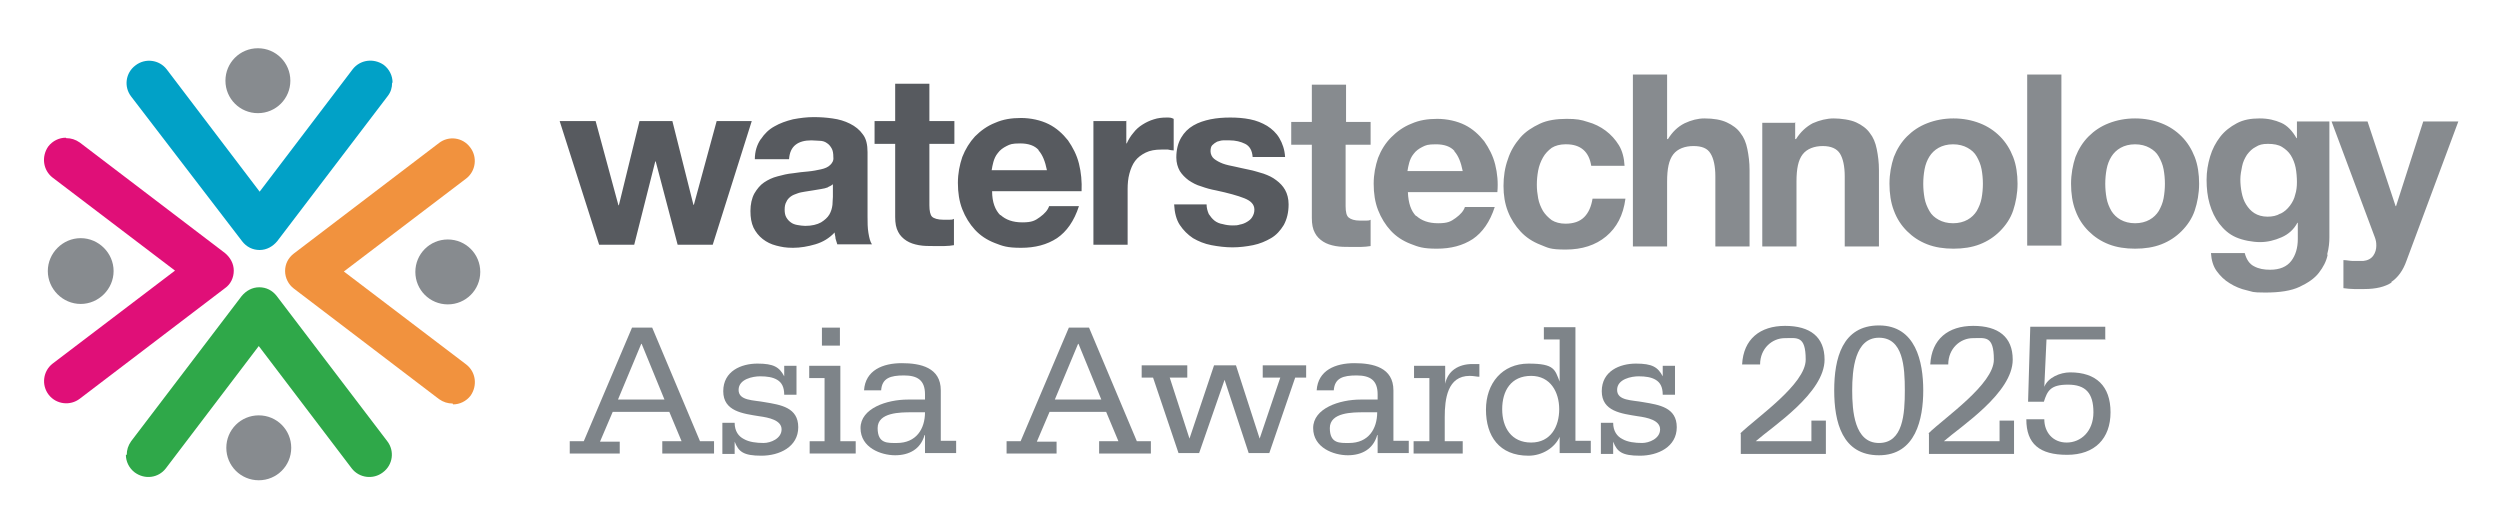
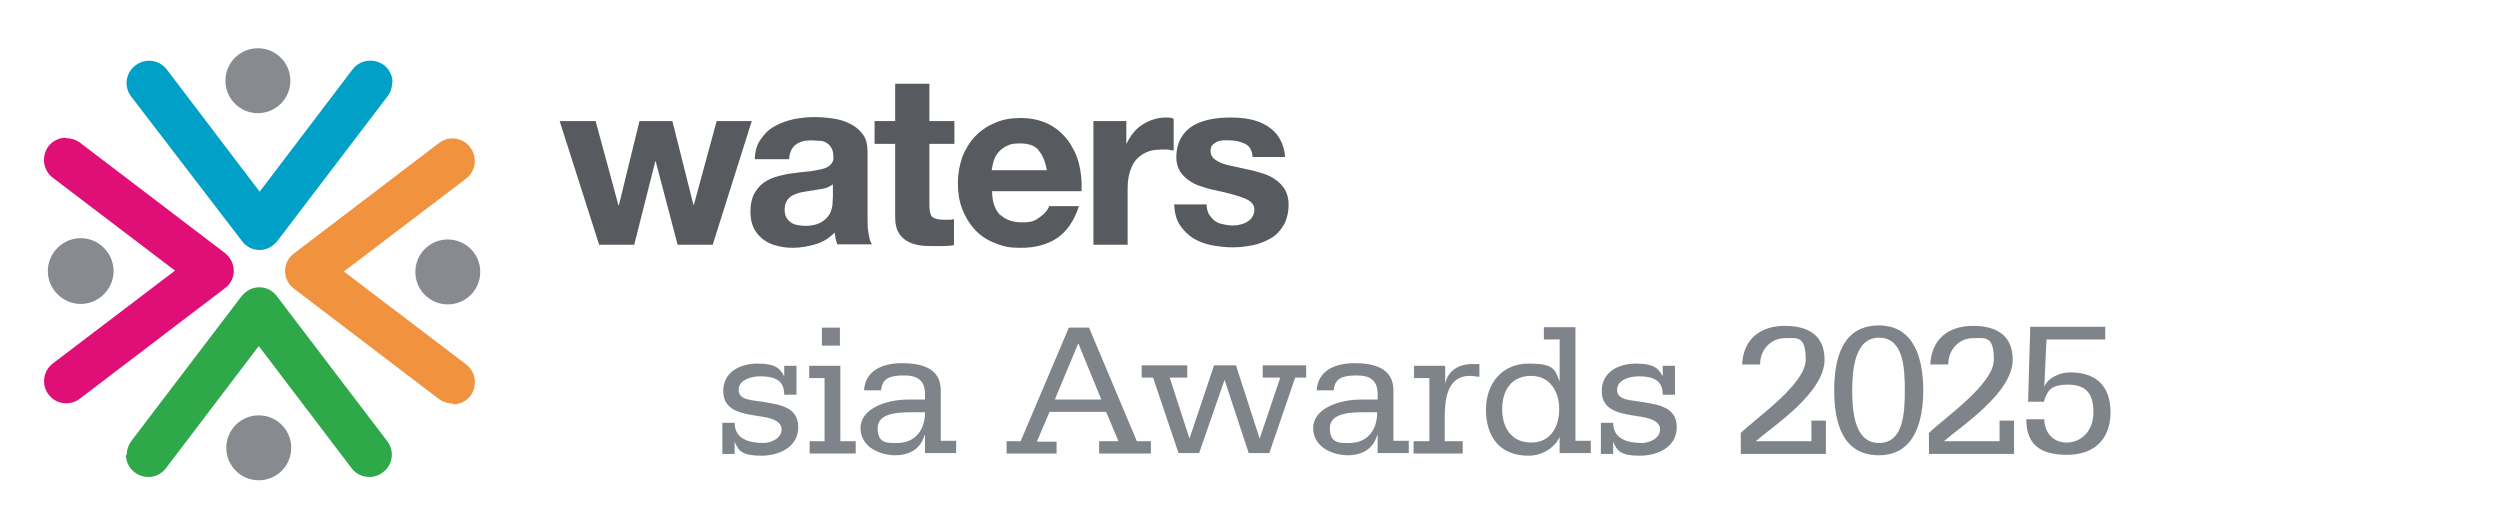
<svg xmlns="http://www.w3.org/2000/svg" version="1.1" viewBox="0 0 570 120">
  <defs>
    <style>
      .cls-1 {
        fill: #575a5f;
      }

      .cls-2 {
        fill: #01a1c7;
      }

      .cls-3 {
        isolation: isolate;
      }

      .cls-4 {
        fill: #e00f78;
      }

      .cls-5 {
        fill: #878b8f;
      }

      .cls-6 {
        fill: #f1923e;
      }

      .cls-7 {
        fill: #2fa849;
      }

      .cls-8 {
        fill: #7e8489;
      }
    </style>
  </defs>
  <g>
    <g id="Layer_1">
      <g id="Layer_1-2" data-name="Layer_1">
        <g>
          <path class="cls-6" d="M103.2,92c-1.1,0-2.1-.3-3.1-1l-33.1-25.2c-1.2-.9-2-2.4-2-4s.7-3,2-4l33.1-25.2c2.2-1.7,5.4-1.3,7.1,1,1.7,2.2,1.3,5.4-.9,7.1l-27.9,21.2,27.9,21.2c2.2,1.7,2.6,4.8,1,7.1-1,1.3-2.5,2-4,2" />
          <path class="cls-4" d="M15.1,31.5c1.1,0,2.1.3,3.1,1l33.1,25.2c1.2,1,2,2.4,2,4s-.7,3.1-2,4l-33.1,25.2c-2.2,1.7-5.4,1.3-7.1-.9-1.7-2.2-1.3-5.4.9-7.1l27.9-21.2-27.9-21.2c-2.2-1.7-2.6-4.8-1-7.1,1-1.3,2.5-2,4-2" />
          <path class="cls-7" d="M28.9,103.7c0-1.1.3-2.1,1-3.1l25.2-33.1c1-1.2,2.4-2,4-2s3,.7,4,2l25.2,33.1c1.7,2.2,1.3,5.4-1,7.1-2.2,1.7-5.4,1.3-7.1-.9l-21.2-27.9-21.2,27.9c-1.7,2.2-4.8,2.6-7.1.9-1.3-1-2-2.5-2-4" />
          <path class="cls-2" d="M89.4,18.9c0,1.1-.3,2.1-1,3l-25.2,33.1c-1,1.2-2.4,2-4,2s-3-.7-4-2L29.9,22c-1.7-2.2-1.3-5.4,1-7.1,2.2-1.7,5.4-1.3,7.1.9l21.2,27.9,21.2-27.9c1.7-2.2,4.8-2.6,7.1-1,1.3,1,2,2.5,2,4" />
          <path class="cls-5" d="M58.8,11c4.1,0,7.4,3.3,7.4,7.4s-3.3,7.4-7.4,7.4-7.4-3.3-7.4-7.4,3.3-7.4,7.4-7.4" />
          <path class="cls-5" d="M59,94.7c4.1,0,7.4,3.3,7.4,7.4s-3.3,7.4-7.4,7.4-7.4-3.3-7.4-7.4,3.3-7.4,7.4-7.4" />
          <path class="cls-5" d="M109.5,62c0,4.1-3.3,7.4-7.4,7.4s-7.4-3.3-7.4-7.4,3.3-7.4,7.4-7.4,7.4,3.3,7.4,7.4" />
          <path class="cls-5" d="M25.9,61.8c0,4.1-3.4,7.5-7.5,7.5s-7.5-3.4-7.5-7.5,3.4-7.5,7.5-7.5,7.5,3.4,7.5,7.5" />
          <path class="cls-1" d="M275.6,48.8c.4.6.8,1.1,1.3,1.5s1.2.7,1.9.8c.7.2,1.5.3,2.2.3s1.1,0,1.7-.2c.6-.1,1.1-.3,1.6-.6.5-.3.9-.6,1.2-1.1.3-.5.5-1,.5-1.7,0-1.2-.8-2-2.3-2.6-1.5-.6-3.7-1.2-6.5-1.8-1.1-.2-2.2-.5-3.3-.9-1.1-.3-2-.8-2.9-1.4-.8-.6-1.5-1.3-2-2.1-.5-.9-.8-1.9-.8-3.1,0-1.8.4-3.3,1.1-4.5.7-1.2,1.6-2.1,2.8-2.8,1.2-.7,2.5-1.1,3.9-1.4,1.5-.3,3-.4,4.5-.4s3,.1,4.5.4,2.7.8,3.9,1.5c1.1.7,2.1,1.6,2.8,2.8s1.2,2.6,1.3,4.3h-7.4c-.1-1.5-.7-2.5-1.7-3-1-.5-2.2-.8-3.6-.8s-.9,0-1.4,0c-.5,0-1,.2-1.4.3-.4.2-.8.5-1.1.8-.3.3-.4.8-.4,1.4s.3,1.3.8,1.7c.5.4,1.2.8,2,1.1.8.3,1.8.5,2.8.7s2.1.5,3.2.7c1.1.2,2.2.6,3.3.9,1.1.4,2,.8,2.9,1.5.8.6,1.5,1.3,2,2.2.5.9.8,2,.8,3.3,0,1.9-.4,3.4-1.1,4.7-.8,1.3-1.7,2.3-2.9,3s-2.6,1.3-4.1,1.6c-1.5.3-3.1.5-4.7.5s-3.2-.2-4.8-.5-3-.9-4.2-1.6c-1.2-.8-2.2-1.8-3-3s-1.2-2.8-1.3-4.7h7.4c0,.8.2,1.5.5,2.2M256.8,27.5v5.2h.1c.4-.9.9-1.7,1.5-2.4.6-.8,1.3-1.4,2.1-1.9.8-.5,1.6-.9,2.6-1.2.9-.3,1.9-.4,2.8-.4s1.1,0,1.7.3v7.2c-.4,0-.8-.1-1.3-.2-.5,0-1,0-1.5,0-1.4,0-2.6.2-3.6.7-1,.5-1.8,1.1-2.4,1.9s-1,1.8-1.3,2.9c-.3,1.1-.4,2.3-.4,3.5v12.7h-7.8v-28.2s7.4,0,7.4,0ZM228.1,49c1.2,1.1,2.8,1.7,5,1.7s2.9-.4,4-1.2c1.1-.8,1.8-1.6,2.1-2.5h6.8c-1.1,3.4-2.8,5.8-5,7.3-2.3,1.5-5,2.2-8.2,2.2s-4.2-.4-6-1.1c-1.8-.7-3.3-1.7-4.5-3-1.2-1.3-2.2-2.9-2.9-4.7-.7-1.8-1-3.8-1-6s.4-4.1,1-5.9c.7-1.8,1.7-3.4,2.9-4.7,1.3-1.3,2.8-2.4,4.6-3.1,1.8-.8,3.7-1.1,5.9-1.1s4.5.5,6.3,1.4c1.8.9,3.2,2.2,4.4,3.7,1.1,1.6,2,3.3,2.5,5.3.5,2,.7,4.1.6,6.3h-20.4c0,2.5.7,4.3,1.9,5.5M236.8,34.2c-.9-1-2.3-1.5-4.2-1.5s-2.3.2-3.1.6c-.8.4-1.5.9-2,1.6-.5.6-.8,1.3-1,2-.2.7-.3,1.3-.4,1.9h12.6c-.4-2-1-3.5-1.9-4.5M217.6,27.6v5.2h-5.7v14c0,1.3.2,2.2.6,2.6s1.3.7,2.6.7.9,0,1.3,0c.4,0,.8,0,1.1-.2v6c-.6.1-1.4.2-2.2.2-.8,0-1.6,0-2.4,0-1.2,0-2.3,0-3.4-.2s-2-.5-2.8-1c-.8-.5-1.5-1.2-1.9-2-.5-.9-.7-2-.7-3.4v-16.7h-4.7v-5.2h4.7v-8.5h7.8v8.5h5.7ZM188.8,42.7c-.5.2-1,.3-1.6.4-.6.1-1.2.2-1.8.3s-1.2.2-1.9.3c-.6.1-1.2.2-1.7.4-.6.2-1.1.4-1.5.7s-.8.7-1,1.2c-.3.5-.4,1.1-.4,1.8s.1,1.3.4,1.8c.3.5.6.8,1,1.1.4.3.9.5,1.5.6s1.2.2,1.8.2c1.5,0,2.7-.3,3.6-.8.8-.5,1.5-1.1,1.9-1.8.4-.7.6-1.4.7-2.2,0-.7.1-1.3.1-1.8v-2.9c-.3.3-.8.5-1.2.7M173.5,31.7c.8-1.2,1.8-2.2,3.1-2.9,1.2-.7,2.6-1.2,4.2-1.6,1.6-.3,3.1-.5,4.7-.5s2.9.1,4.3.3c1.5.2,2.8.6,4,1.2,1.2.6,2.2,1.4,2.9,2.4.8,1,1.1,2.4,1.1,4.1v14.7c0,1.3,0,2.5.2,3.7s.4,2,.8,2.6h-7.9c-.1-.4-.3-.9-.4-1.3,0-.5-.2-.9-.2-1.4-1.2,1.3-2.7,2.2-4.4,2.7-1.7.5-3.4.8-5.1.8s-2.6-.2-3.8-.5-2.2-.8-3.1-1.5-1.6-1.6-2.1-2.6c-.5-1.1-.7-2.3-.7-3.8s.3-2.9.9-4c.6-1,1.3-1.9,2.2-2.5.9-.6,1.9-1.1,3.1-1.4,1.1-.3,2.3-.6,3.5-.7,1.2-.2,2.3-.3,3.4-.4,1.1-.1,2.1-.3,3-.5.9-.2,1.6-.5,2.1-1s.8-1,.7-1.8c0-.8-.1-1.5-.4-2-.3-.5-.6-.9-1.1-1.2-.4-.3-1-.5-1.6-.5-.6,0-1.2-.1-1.9-.1-1.5,0-2.7.3-3.6,1s-1.4,1.8-1.5,3.3h-7.8c0-1.8.5-3.3,1.3-4.5M154.5,55.8l-5-19h-.1l-4.8,19h-8l-9-28.2h8.2l5.2,19.2h.1l4.7-19.2h7.5l4.8,19.1h.1l5.2-19.1h8l-8.9,28.2h-8Z" />
-           <path class="cls-5" d="M545.3,64.4c-1.5,1-3.6,1.5-6.2,1.5s-1.6,0-2.4,0c-.8,0-1.6-.1-2.4-.2v-6.4c.7,0,1.5.2,2.2.2s1.5,0,2.3,0c1-.1,1.8-.5,2.3-1.2.5-.7.7-1.5.7-2.3s-.1-1.2-.3-1.8l-9.9-26.5h8.2l6.4,19.3h.1l6.2-19.3h8l-11.8,31.7c-.8,2.3-2,3.9-3.5,4.9M530.7,58.1c-.3,1.5-1,2.8-2,4.1s-2.5,2.3-4.4,3.2c-1.9.9-4.5,1.3-7.8,1.3s-2.8-.2-4.2-.5-2.8-.9-3.9-1.6c-1.2-.7-2.2-1.7-3-2.8s-1.2-2.5-1.3-4.1h7.7c.4,1.5,1.1,2.5,2.1,3,1.1.6,2.3.8,3.7.8,2.2,0,3.8-.7,4.8-2s1.5-3,1.5-5v-3.7h-.1c-.8,1.5-2,2.6-3.6,3.3s-3.2,1.1-4.9,1.1-3.9-.4-5.5-1.1-2.8-1.8-3.8-3.1c-1-1.3-1.7-2.8-2.2-4.5-.5-1.7-.7-3.6-.7-5.5s.3-3.6.8-5.3c.5-1.7,1.3-3.2,2.3-4.5,1-1.3,2.3-2.3,3.8-3.1,1.5-.8,3.2-1.1,5.2-1.1s3.5.4,4.9,1,2.6,1.9,3.5,3.5h.1v-3.8h7.4v26.4c0,1.1-.1,2.4-.5,3.9M520,48.7c.8-.4,1.5-1,2.1-1.8s1-1.6,1.2-2.5c.3-.9.4-1.9.4-2.9s-.1-2.3-.3-3.3c-.2-1-.6-2-1.1-2.8s-1.2-1.4-2-1.9-1.9-.7-3.2-.7-2,.2-2.8.7c-.8.4-1.4,1-2,1.8-.5.8-.9,1.6-1.1,2.6s-.4,2-.4,3,.1,2,.3,3c.2,1,.5,1.9,1,2.7.5.8,1.1,1.5,1.9,2,.8.5,1.8.8,3,.8,1.1,0,2.1-.2,2.9-.7M473.2,35.8c.7-1.8,1.7-3.4,3-4.7,1.3-1.3,2.8-2.3,4.6-3,1.8-.7,3.8-1.1,6-1.1s4.2.4,6,1.1c1.8.7,3.3,1.7,4.6,3,1.3,1.3,2.3,2.9,3,4.7s1,3.9,1,6.1-.4,4.3-1,6.1-1.7,3.4-3,4.7c-1.3,1.3-2.8,2.3-4.6,3-1.8.7-3.8,1-6,1s-4.2-.3-6-1c-1.8-.7-3.3-1.7-4.6-3-1.3-1.3-2.3-2.8-3-4.7-.7-1.8-1-3.9-1-6.1s.4-4.3,1-6.1M480.3,45.2c.2,1.1.6,2,1.1,2.9.5.8,1.2,1.5,2.1,2,.9.5,2,.8,3.3.8s2.4-.3,3.3-.8c.9-.5,1.6-1.2,2.1-2,.5-.9.9-1.8,1.1-2.9s.3-2.2.3-3.3-.1-2.2-.3-3.3-.6-2-1.1-2.9-1.2-1.5-2.1-2-2-.8-3.3-.8-2.4.3-3.3.8c-.9.5-1.6,1.2-2.1,2s-.9,1.8-1.1,2.9c-.2,1.1-.3,2.2-.3,3.3s.1,2.2.3,3.3M470,56h-7.8V17h7.8s0,39,0,39ZM431.8,35.8c.7-1.8,1.7-3.4,3-4.7,1.3-1.3,2.8-2.3,4.6-3,1.8-.7,3.8-1.1,6-1.1s4.2.4,6,1.1c1.8.7,3.3,1.7,4.6,3s2.3,2.9,3,4.7,1,3.9,1,6.1-.4,4.3-1,6.1-1.7,3.4-3,4.7c-1.3,1.3-2.8,2.3-4.6,3-1.8.7-3.8,1-6,1s-4.2-.3-6-1c-1.8-.7-3.3-1.7-4.6-3-1.3-1.3-2.3-2.8-3-4.7-.7-1.8-1-3.9-1-6.1,0-2.3.4-4.3,1-6.1M438.8,45.2c.2,1.1.6,2,1.1,2.9s1.2,1.5,2.1,2c.9.5,2,.8,3.3.8s2.4-.3,3.3-.8c.9-.5,1.6-1.2,2.1-2,.5-.9.9-1.8,1.1-2.9s.3-2.2.3-3.3-.1-2.2-.3-3.3-.6-2-1.1-2.9-1.2-1.5-2.1-2c-.9-.5-2-.8-3.3-.8s-2.4.3-3.3.8c-.9.5-1.6,1.2-2.1,2s-.9,1.8-1.1,2.9c-.2,1.1-.3,2.2-.3,3.3s.1,2.2.3,3.3M409.3,27.8v3.9h.2c1-1.6,2.3-2.8,3.8-3.6,1.6-.7,3.2-1.1,4.8-1.1s3.8.3,5.1.9c1.3.6,2.4,1.4,3.1,2.4.8,1,1.3,2.2,1.6,3.7s.5,3,.5,4.8v17.4h-7.8v-16c0-2.3-.4-4.1-1.1-5.2s-2-1.7-3.9-1.7-3.6.6-4.6,1.9c-1,1.3-1.4,3.3-1.4,6.2v14.8h-7.8v-28.2h7.4ZM380.1,17v14.7h.2c1-1.6,2.2-2.8,3.8-3.6,1.5-.7,3-1.1,4.5-1.1,2.1,0,3.8.3,5.1.9,1.3.6,2.4,1.4,3.1,2.4.8,1,1.3,2.2,1.6,3.7s.5,3,.5,4.8v17.4h-7.8v-16c0-2.3-.4-4.1-1.1-5.2-.7-1.2-2-1.7-3.9-1.7s-3.6.6-4.6,1.9c-1,1.3-1.4,3.3-1.4,6.2v14.8h-7.8V17h7.8ZM356.9,32.9c-1.2,0-2.3.3-3.1.8-.8.6-1.5,1.3-2,2.2s-.9,1.9-1.1,3-.3,2.1-.3,3.2.1,2,.3,3.1.6,2,1.1,2.9c.5.8,1.2,1.5,2,2.1.8.5,1.9.8,3.1.8,1.9,0,3.3-.5,4.3-1.5,1-1,1.6-2.4,1.9-4.2h7.5c-.5,3.8-2,6.6-4.4,8.6-2.4,2-5.5,3-9.2,3s-4-.4-5.8-1.1c-1.8-.7-3.3-1.7-4.5-3-1.2-1.3-2.2-2.8-2.9-4.6-.7-1.8-1-3.7-1-5.8s.3-4.2,1-6.1c.6-1.9,1.6-3.5,2.8-4.9,1.2-1.4,2.8-2.4,4.5-3.2s3.8-1.1,6.1-1.1,3.3.2,4.8.7c1.5.4,2.9,1.1,4.1,2s2.2,2,3,3.3c.8,1.3,1.2,2.9,1.3,4.7h-7.6c-.5-3.2-2.4-4.9-5.7-4.9M322.9,49.2c1.2,1.1,2.8,1.7,5,1.7s2.9-.4,4-1.2,1.8-1.6,2.1-2.5h6.8c-1.1,3.4-2.8,5.8-5,7.3-2.3,1.5-5,2.2-8.2,2.2s-4.2-.4-6-1.1c-1.8-.7-3.3-1.7-4.5-3-1.2-1.3-2.2-2.9-2.9-4.7-.7-1.8-1-3.8-1-6s.4-4.1,1-5.9c.7-1.8,1.7-3.4,3-4.7,1.3-1.3,2.8-2.4,4.6-3.1,1.8-.8,3.7-1.1,5.9-1.1s4.5.5,6.3,1.4c1.8.9,3.2,2.2,4.4,3.7,1.1,1.6,2,3.3,2.5,5.3s.7,4.1.5,6.3h-20.4c.1,2.5.7,4.3,1.9,5.5M331.6,34.4c-.9-1-2.3-1.5-4.2-1.5s-2.3.2-3.1.6c-.8.4-1.5.9-2,1.6-.5.6-.8,1.3-1,2-.2.7-.3,1.3-.4,1.9h12.6c-.4-2-1-3.5-1.9-4.5M312.5,27.8v5.2h-5.7v14c0,1.3.2,2.2.7,2.6s1.3.7,2.6.7.9,0,1.3,0c.4,0,.8,0,1.1-.2v6c-.7.1-1.4.2-2.2.2-.8,0-1.6,0-2.4,0-1.2,0-2.3,0-3.4-.2-1.1-.2-2-.5-2.8-1-.8-.5-1.5-1.2-1.9-2-.5-.9-.7-2-.7-3.4v-16.7h-4.7v-5.2h4.7v-8.5h7.8v8.5h5.7Z" />
        </g>
      </g>
      <g id="_x3C_Layer_x3E_">
        <g class="cls-3">
          <g class="cls-3">
-             <path class="cls-8" d="M129.9,100.6h3.2l11-25.9h4.6l10.9,25.9h3.2v2.8h-11.8v-2.8h4.4l-2.8-6.7h-12.9l-2.9,6.8h4.5v2.7h-11.4v-2.8ZM146.2,78.4l-5.3,12.7h10.6l-5.2-12.7Z" />
            <path class="cls-8" d="M164.7,103.4v-7h2.8c0,1.9.9,3.1,2.1,3.7,1.2.7,2.9.9,4.5.9s4.1-1,4.1-3.1-2.9-2.7-5.1-3c-3.7-.6-8.2-1.1-8.2-5.7s4.1-6.3,7.8-6.3,5,.8,6.1,2.9h0v-2.4h2.8v6.6h-2.8c0-1.8-.6-2.8-1.6-3.4-1-.6-2.3-.8-3.9-.8s-4.9.6-4.9,3.1,3.4,2.3,6,2.8c3.6.6,7.6,1.2,7.6,5.7s-4.3,6.5-8.4,6.5-5.2-.9-6.1-3.2h0v2.8h-2.8Z" />
            <path class="cls-8" d="M184.5,100.6h3.5v-14.4h-3.5v-2.8h7.1v17.2h3.5v2.8h-10.5v-2.8ZM191.5,78.8h-4.1v-4.1h4.1v4.1Z" />
            <path class="cls-8" d="M210.8,99.2h0c-.9,3.2-3.5,4.6-6.7,4.6s-7.9-1.7-7.9-6.2,6-6.5,10.8-6.5h3.9v-1.2c0-3.2-1.7-4.3-4.8-4.3s-5,.6-5.2,3.4h-3.9c.3-4.6,4.3-6.2,8.6-6.2s8.9,1,8.9,6.2v11.5h3.5v2.8h-7.1v-4.1ZM204.5,101c4.4,0,6.4-3.2,6.4-7h-3c-2.6,0-7.8,0-7.8,3.6s2.3,3.4,4.4,3.4Z" />
          </g>
          <g class="cls-3">
            <path class="cls-8" d="M229.5,100.6h3.2l11-25.9h4.6l10.9,25.9h3.2v2.8h-11.8v-2.8h4.4l-2.8-6.7h-12.9l-2.9,6.8h4.5v2.7h-11.4v-2.8ZM245.8,78.4l-5.3,12.7h10.6l-5.2-12.7Z" />
          </g>
          <g class="cls-3">
            <path class="cls-8" d="M297.9,86.1h-2.6l-5.9,17.2h-4.7l-5.5-16.7h0l-5.8,16.7h-4.7l-5.8-17.2h-2.6v-2.8h10.4v2.8h-4l4.5,13.9h0l5.6-16.7h5l5.4,16.7h0l4.7-13.9h-4v-2.8h9.9v2.8Z" />
            <path class="cls-8" d="M314,99.2h0c-.9,3.2-3.5,4.6-6.7,4.6s-7.9-1.7-7.9-6.2,6-6.5,10.8-6.5h3.9v-1.2c0-3.2-1.7-4.3-4.8-4.3s-5,.6-5.2,3.4h-3.9c.3-4.6,4.3-6.2,8.6-6.2s8.9,1,8.9,6.2v11.5h3.5v2.8h-7.1v-4.1ZM307.6,101c4.4,0,6.4-3.2,6.4-7h-3c-2.6,0-7.8,0-7.8,3.6s2.3,3.4,4.4,3.4Z" />
            <path class="cls-8" d="M322.4,100.6h3.5v-14.4h-3.5v-2.8h7.1v4.1h0c.6-3,3.1-4.5,6.2-4.5s1.1,0,1.6,0v2.9c-.6,0-1.3-.2-2.2-.2-5.1,0-5.7,5.3-5.7,9.4v5.5h4.1v2.8h-11.2v-2.8Z" />
            <path class="cls-8" d="M355.6,99.6h0c-1.1,2.5-4,4.3-7.1,4.3-6.7,0-9.7-4.5-9.7-10.5s3.7-10.5,9.7-10.5,6,1.4,7.1,4.1h0v-9.6h-3.6v-2.8h7.2v25.9h3.5v2.8h-7.1v-3.8ZM349.1,85.7c-4.6,0-6.6,3.4-6.6,7.6s2.1,7.6,6.6,7.6,6.4-3.7,6.4-7.6-2-7.6-6.4-7.6Z" />
            <path class="cls-8" d="M365,103.4v-7h2.8c0,1.9.9,3.1,2.1,3.7,1.2.7,2.9.9,4.5.9s4.1-1,4.1-3.1-2.9-2.7-5.1-3c-3.7-.6-8.2-1.1-8.2-5.7s4.1-6.3,7.8-6.3,5,.8,6.1,2.9h0v-2.4h2.8v6.6h-2.8c0-1.8-.6-2.8-1.6-3.4-1-.6-2.3-.8-3.9-.8s-4.9.6-4.9,3.1,3.4,2.3,6,2.8c3.6.6,7.6,1.2,7.6,5.7s-4.3,6.5-8.4,6.5-5.2-.9-6.1-3.2h0v2.8h-2.8Z" />
          </g>
          <g class="cls-3">
            <path class="cls-8" d="M396.8,98.8c3.7-3.6,14.9-11.2,14.9-16.8s-2-4.9-4.8-4.9-5.6,2.3-5.6,6h-4.1c.3-5.8,4.1-8.8,9.8-8.8s9,2.5,9,7.7c0,7.6-11.8,15.2-15.7,18.6h12.7v-4.7h3.3v7.6h-19.4v-4.6Z" />
            <path class="cls-8" d="M428.4,74.2c8.4,0,10.1,8.3,10.1,14.8s-1.7,14.8-10.1,14.8-10.2-7.6-10.2-14.8,1.8-14.8,10.2-14.8ZM428.4,101c5.5,0,5.9-6.6,5.9-12s-.4-12-5.9-12-6.1,7.3-6.1,12,.5,12,6.1,12Z" />
          </g>
          <g class="cls-3">
            <path class="cls-8" d="M439.7,98.8c3.7-3.6,14.9-11.2,14.9-16.8s-2-4.9-4.8-4.9-5.6,2.3-5.6,6h-4.1c.3-5.8,4.1-8.8,9.8-8.8s9,2.5,9,7.7c0,7.6-11.8,15.2-15.7,18.6h12.7v-4.7h3.3v7.6h-19.4v-4.6Z" />
          </g>
          <g class="cls-3">
            <path class="cls-8" d="M480.1,77.4h-13.5l-.5,10.8h0c.8-2.1,3.6-3.3,5.9-3.3,5.9,0,9.2,3.1,9.2,9.1s-3.6,9.7-9.9,9.7-9.3-2.5-9.3-8.1h4.1c0,2.9,1.9,5.3,5.1,5.3s6.1-2.5,6.1-6.9-1.8-6.3-5.8-6.3-4.7,1.4-5.5,3.9h-3.6l.5-17.1h17.1v2.8Z" />
          </g>
        </g>
      </g>
    </g>
  </g>
</svg>